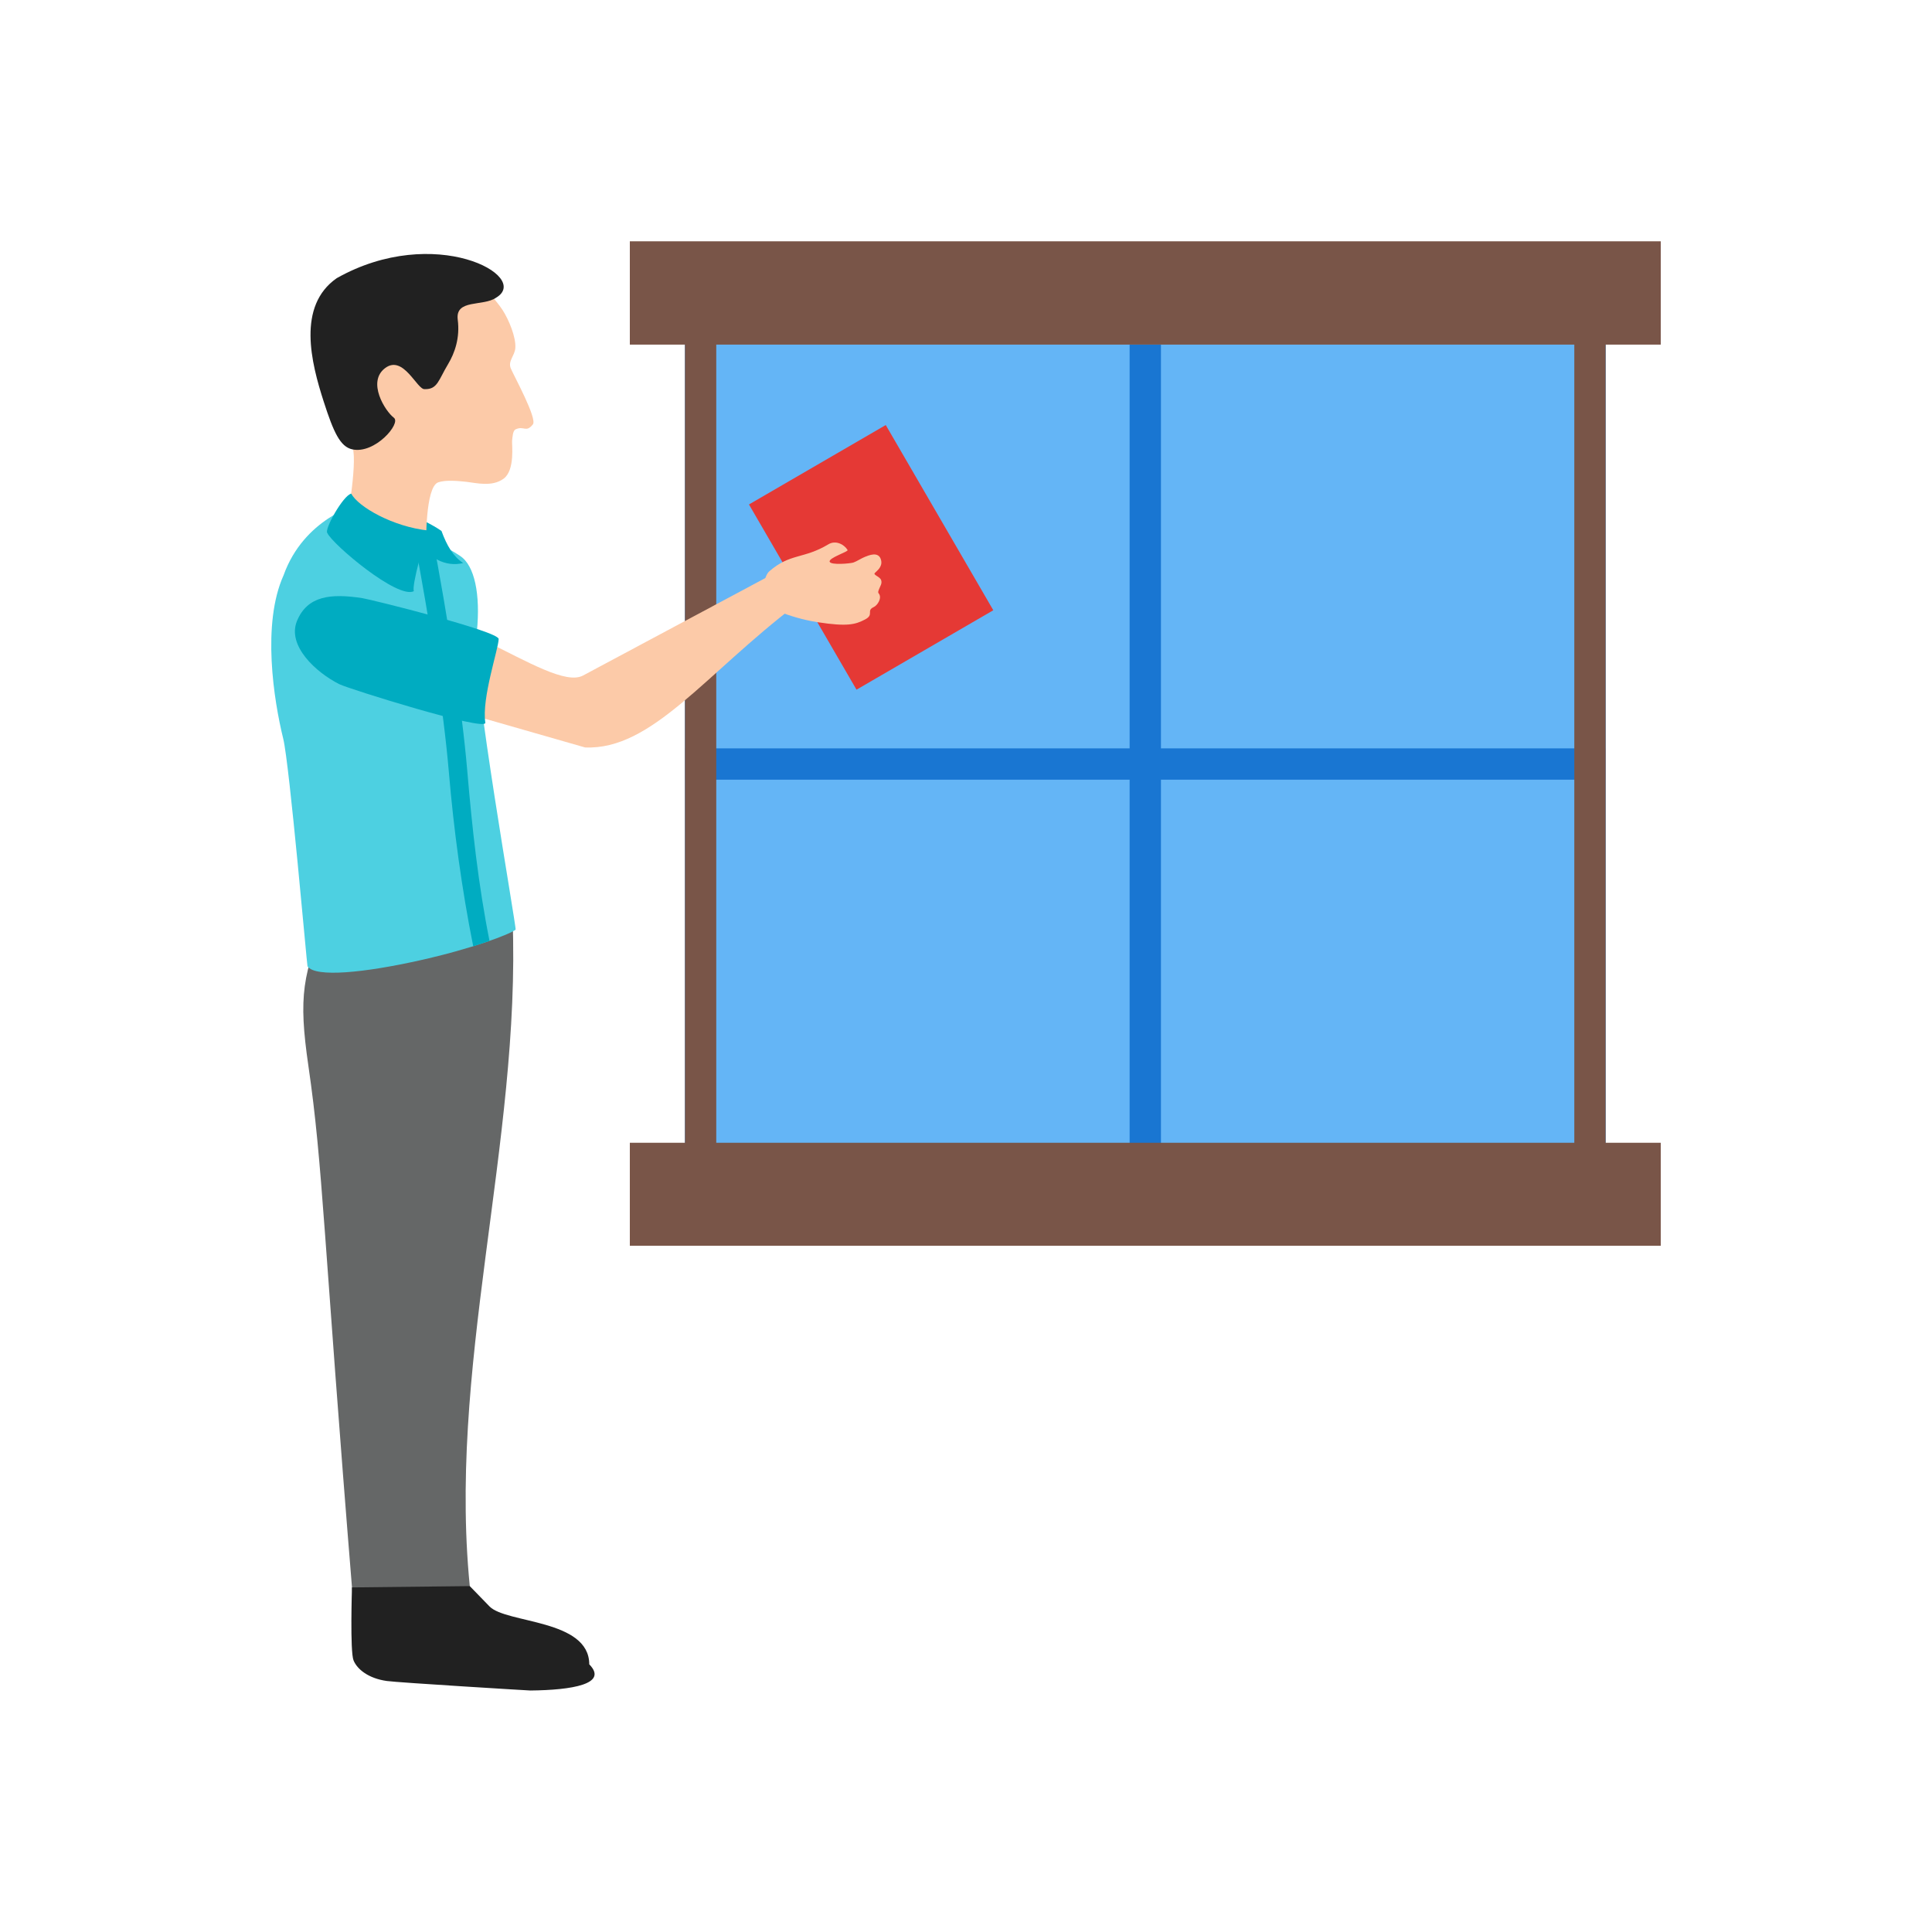
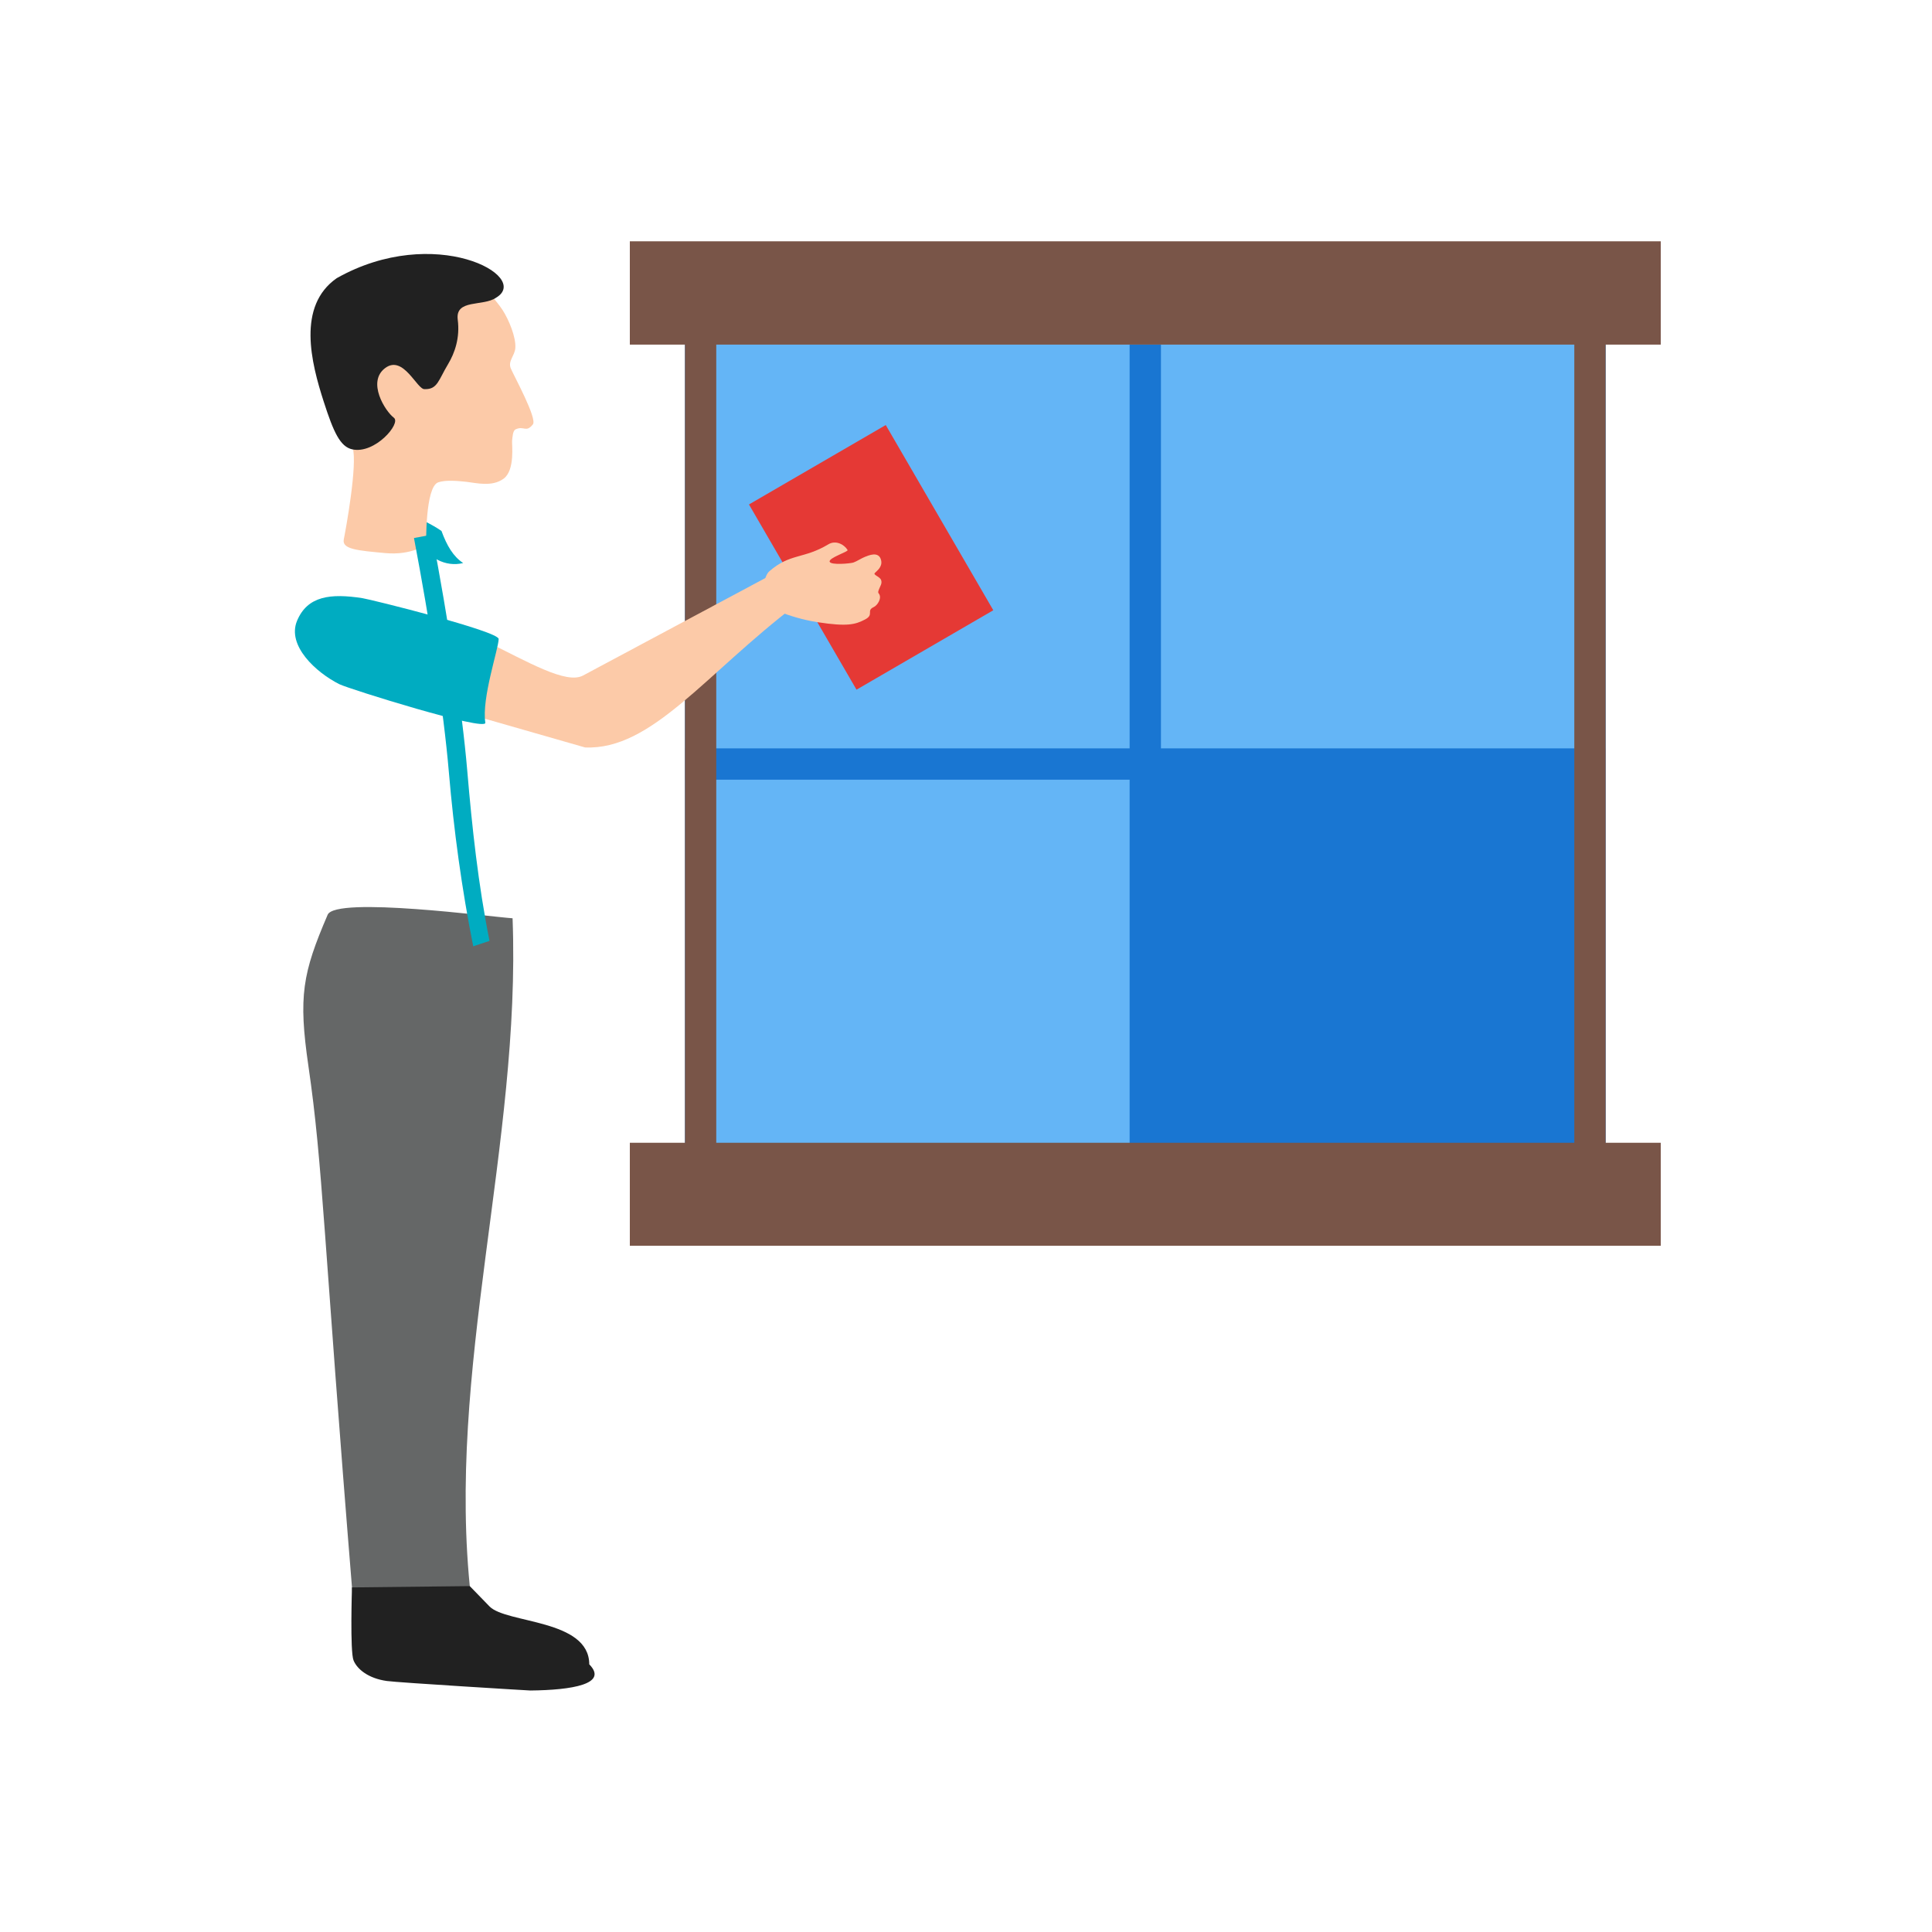
<svg xmlns="http://www.w3.org/2000/svg" xml:space="preserve" width="2048px" height="2048px" style="shape-rendering:geometricPrecision; text-rendering:geometricPrecision; image-rendering:optimizeQuality; fill-rule:evenodd; clip-rule:evenodd" viewBox="0 0 2048 2048">
  <defs>
    <style type="text/css">
   
    .fil10 {fill:none}
    .fil6 {fill:#00ACC1}
    .fil0 {fill:#1976D2}
    .fil8 {fill:#212121}
    .fil5 {fill:#4DD0E1}
    .fil1 {fill:#64B5F6}
    .fil4 {fill:#656767}
    .fil2 {fill:#795548}
    .fil3 {fill:#E53935}
    .fil7 {fill:#FCCAA8}
    .fil9 {fill:#00ACC1;fill-rule:nonzero}
   
  </style>
  </defs>
  <g id="Layer_x0020_1">
    <g id="_330728168">
      <rect id="_330730208" class="fil0" x="726.076" y="365.155" width="975.958" height="889.501" />
-       <polygon id="_330730664" class="fil1" points="1702.03,826.508 1702.03,1254.66 1230.66,1254.66 1230.66,826.508 " />
      <g>
        <polygon id="_330730328" class="fil1" points="1230.66,365.156 1702.03,365.156 1702.03,793.303 1230.66,793.303 " />
        <polygon id="_330729776" class="fil1" points="726.076,365.156 1197.45,365.156 1197.45,793.303 726.076,793.303 " />
      </g>
      <polygon id="_330729368" class="fil1" points="726.076,826.508 1197.45,826.508 1197.45,1254.66 726.076,1254.66 " />
      <rect id="_330729896" class="fil2" x="726.075" y="333.906" width="33.204" height="951.967" />
      <polygon id="_330729440" class="fil3" points="907.942,731.086 1052.94,646.889 938.936,450.552 793.934,534.749 830.971,598.531 " />
      <path id="_330729632" class="fil4" d="M543.35 973.404c9.107,238.843 -71.028,480.004 -44.251,718.446 -8.072,38.871 -87.934,82.463 -125.242,0 -31.256,-383.44 -31.493,-455.873 -46.899,-561.602 -10.844,-74.413 -6.246,-98.58 20.375,-160.575 8.492,-19.779 174.54,2.445 196.017,3.73z" />
-       <path id="_330729320" class="fil5" d="M378.855 534.804c0,0 -56.678,14.79 -78.239,74.974 -23.228,51.515 -10.411,132.53 -0.354,173.382 6.647,27.041 25.149,240.419 25.711,241.216 8.554,12.136 60.919,6.566 118.191,-6.169 56.599,-12.587 96.791,-27.992 102.392,-32.754 1.325,-1.129 -46.695,-271.478 -41.864,-308.926 5.105,-39.624 0.136,-72.439 -14.11,-85.031 -14.235,-12.592 -111.726,-56.691 -111.728,-56.692z" />
+       <path id="_330729320" class="fil5" d="M378.855 534.804z" />
      <path id="_330729200" class="fil6" d="M440.261 547.678c0,0 18.045,8.254 27.726,15.155 5.687,15.517 12.439,27.086 23.009,34.017 -18.855,4.637 -37.266,-5.726 -46.255,-22.823l-4.48 -26.349z" />
      <path id="_330728984" class="fil7" d="M505.718 296.42c0,0 20.052,21.36 26.992,32.137 6.94,10.778 14.466,29.337 13.546,40.519 -0.678,8.196 -8.079,13.695 -4.761,21.542 3.317,7.847 28.212,53.144 23.388,59.225 -7.375,9.286 -9.451,1.042 -18.421,5.352 -3.014,1.448 -3.207,8.81 -3.627,12.071 -0.422,3.262 3.383,31.073 -8.965,40.15 -12.348,9.078 -29.337,4.449 -39.447,3.331 -10.109,-1.12 -22.622,-2.035 -29.953,0.576 -13.831,4.924 -12.725,65.769 -12.725,65.769 -0.001,0 -14.995,11.869 -43.605,9.183 -28.617,-2.678 -45.824,-3.961 -43.712,-14.452 2.117,-10.491 14.692,-79.244 9.454,-97.245 -5.229,-18.009 -76.226,-120.168 -6.393,-170.309 69.827,-50.15 123.024,-25.423 138.228,-7.848z" />
      <path id="_330729056" class="fil8" d="M525.897 315.553c-13.669,9.615 -43.534,1.09 -40.672,23.369 2.451,19.085 -3.039,35.091 -10.351,47.246 -10.078,16.755 -11.079,26.68 -24.586,26.337 -8.075,1.128 -22.589,-37.011 -42.06,-22.299 -19.474,14.705 0.064,45.66 9.319,52.652 7.863,5.942 -20.068,38.705 -44.105,33.482 -12.859,-2.794 -19.839,-18.202 -30.26,-50.516 -13.393,-41.52 -28.578,-101.345 13.747,-130.943 103.655,-58.434 206.923,-1.851 168.969,20.671z" />
-       <path id="_330728792" class="fil6" d="M372.365 523.296c7.193,13.886 44.151,35.167 81.97,39.113 -4.408,9.595 -18.241,58.758 -15.604,64.232 -17.026,8.968 -86.235,-49.592 -91.674,-61.524 -3.891,-3.246 16.778,-40.205 25.308,-41.822z" />
      <path id="_330729128" class="fil9" d="M458.014 566.737c16.99,89.623 31.625,183.364 37.304,250.327 5.109,60.248 11.635,120.545 23.594,180.346l-17.276 5.691c-12.162,-60.819 -20.646,-123.561 -25.809,-184.432 -5.652,-66.634 -20.256,-160.016 -36.998,-248.339l19.186 -3.593z" />
      <path id="_330728744" class="fil7" d="M843.908 641.148l-6.321 -42.454 -219.614 117.422c-35.601,19.035 -162.734,-96.294 -226.595,-57.337l12.879 71.608 215.9 61.93c70.674,3.074 127.192,-77.689 223.752,-151.169z" />
      <path id="_330728864" class="fil6" d="M314.908 658.019c11.053,-26.391 35.55,-29.172 69.302,-23.941 9.253,1.435 144.5,35.008 144.393,43.286 -0.139,10.368 -18.175,62.751 -14.137,88.719 1.539,9.919 -144.92,-35.888 -154.704,-40.788 -24.658,-12.341 -55.91,-40.887 -44.855,-67.276z" />
      <path id="_330729104" class="fil7" d="M815.601 605.503c22.083,-19.211 36.293,-12.737 62.543,-28.526 7.897,-4.753 16.924,0.306 20.342,6.078 1.048,1.772 -20.4,8.282 -18.998,12.416 1.291,3.813 22.013,1.883 25.187,0.827 3.174,-1.057 9.031,-4.831 12.288,-6.039 3.257,-1.209 14.798,-6.706 17.089,3.775 1.537,7.026 -4.566,11.066 -6.77,13.45 -1.872,2.027 5.396,3.67 6.738,7.391 1.343,3.72 -1.101,6.582 -2.167,9.581 -0.654,1.843 -1.486,3.299 -0.405,4.566 3.826,4.491 -1.007,12.54 -5.243,14.489 -8.355,3.847 0.834,7.945 -9.268,13.185 -10.103,5.237 -18.311,7.773 -50.115,2.876 -31.805,-4.902 -56.339,-18.092 -56.339,-18.092 0,0 -4.178,-27.882 5.118,-35.976z" />
      <rect id="_330728624" class="fil2" x="667.655" y="256.001" width="1092.8" height="109.156" />
      <rect id="_330728384" class="fil2" x="667.655" y="256.001" width="1092.8" height="109.156" />
      <rect id="_330727976" class="fil2" x="667.655" y="1211.38" width="1092.8" height="109.156" />
      <rect id="_330727808" class="fil2" x="1668.83" y="333.906" width="33.204" height="951.967" />
      <path id="_330728000" class="fil8" d="M497.987 1681.34c0,0 3.162,3.223 20.903,21.516 17.742,18.299 105.654,13.352 105.75,61.41 20.542,20.903 -18.308,27.285 -62.415,27.737 -1.47,0.015 -139.929,-8.385 -152.068,-10.069 -19.602,-2.714 -31.514,-12.419 -35.387,-21.85 -3.863,-9.433 -1.656,-77.354 -1.656,-77.354l124.873 -1.39z" />
    </g>
  </g>
  <rect class="fil10" width="2048" height="2048" />
</svg>